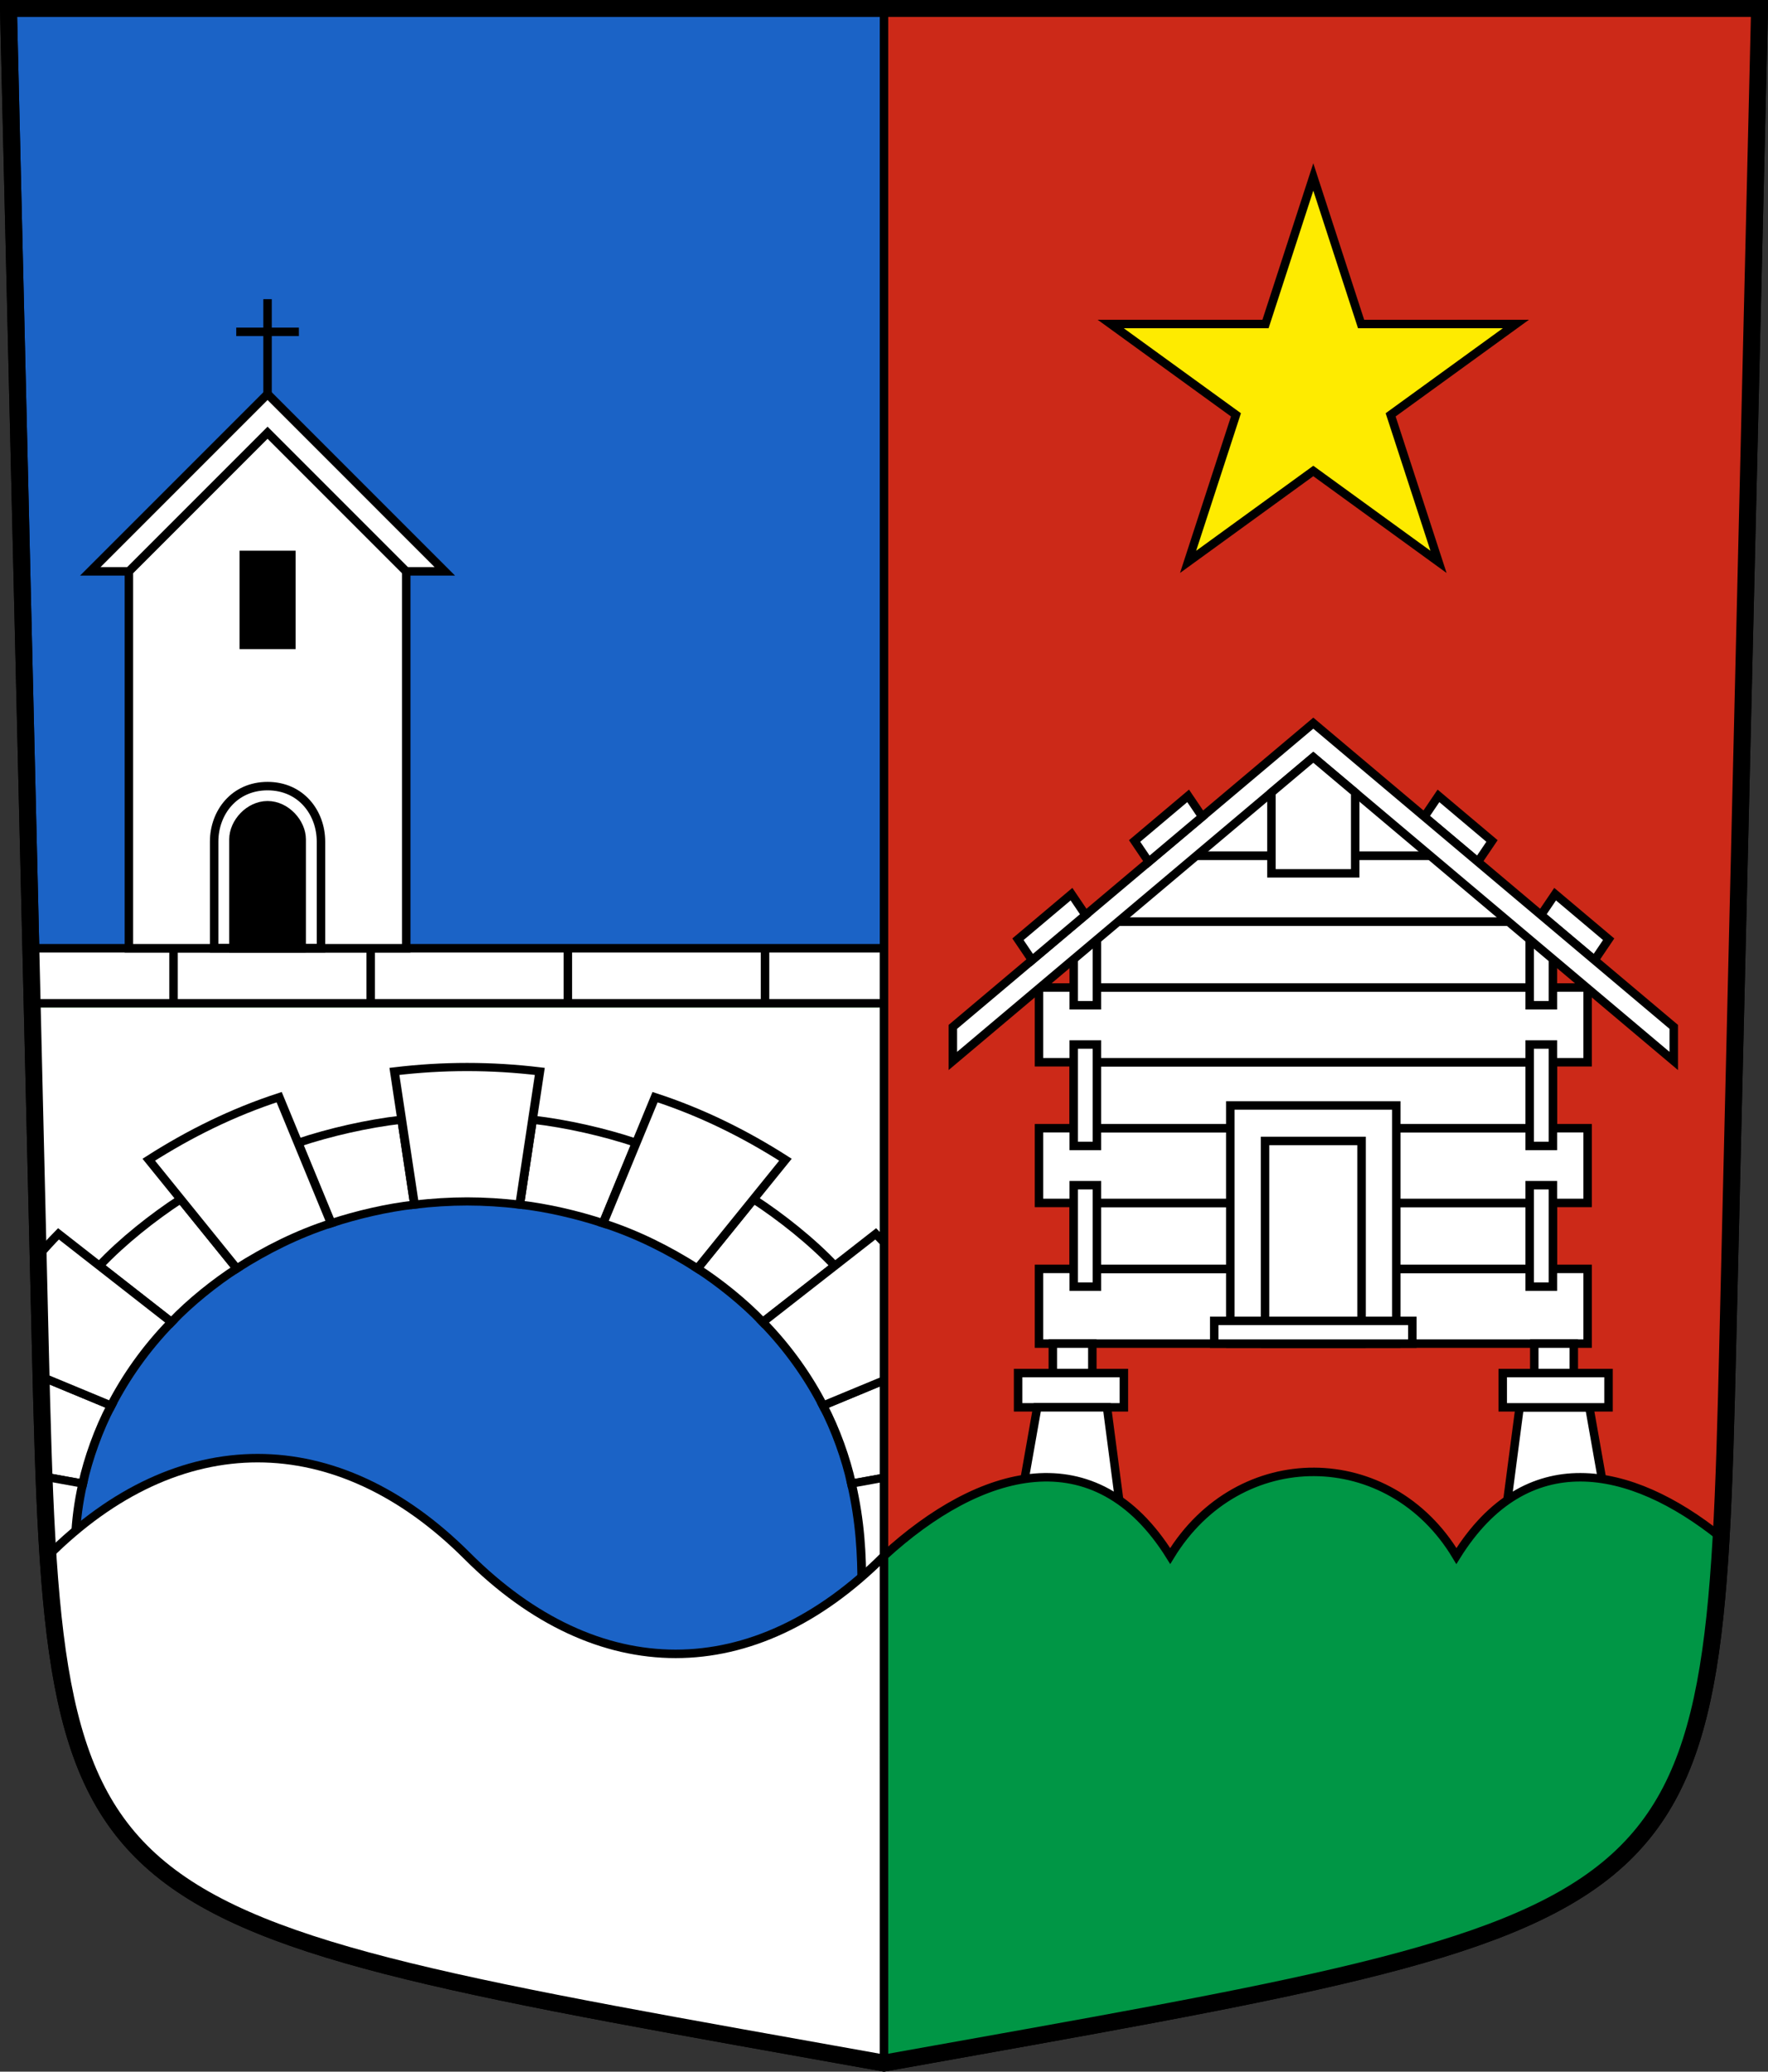
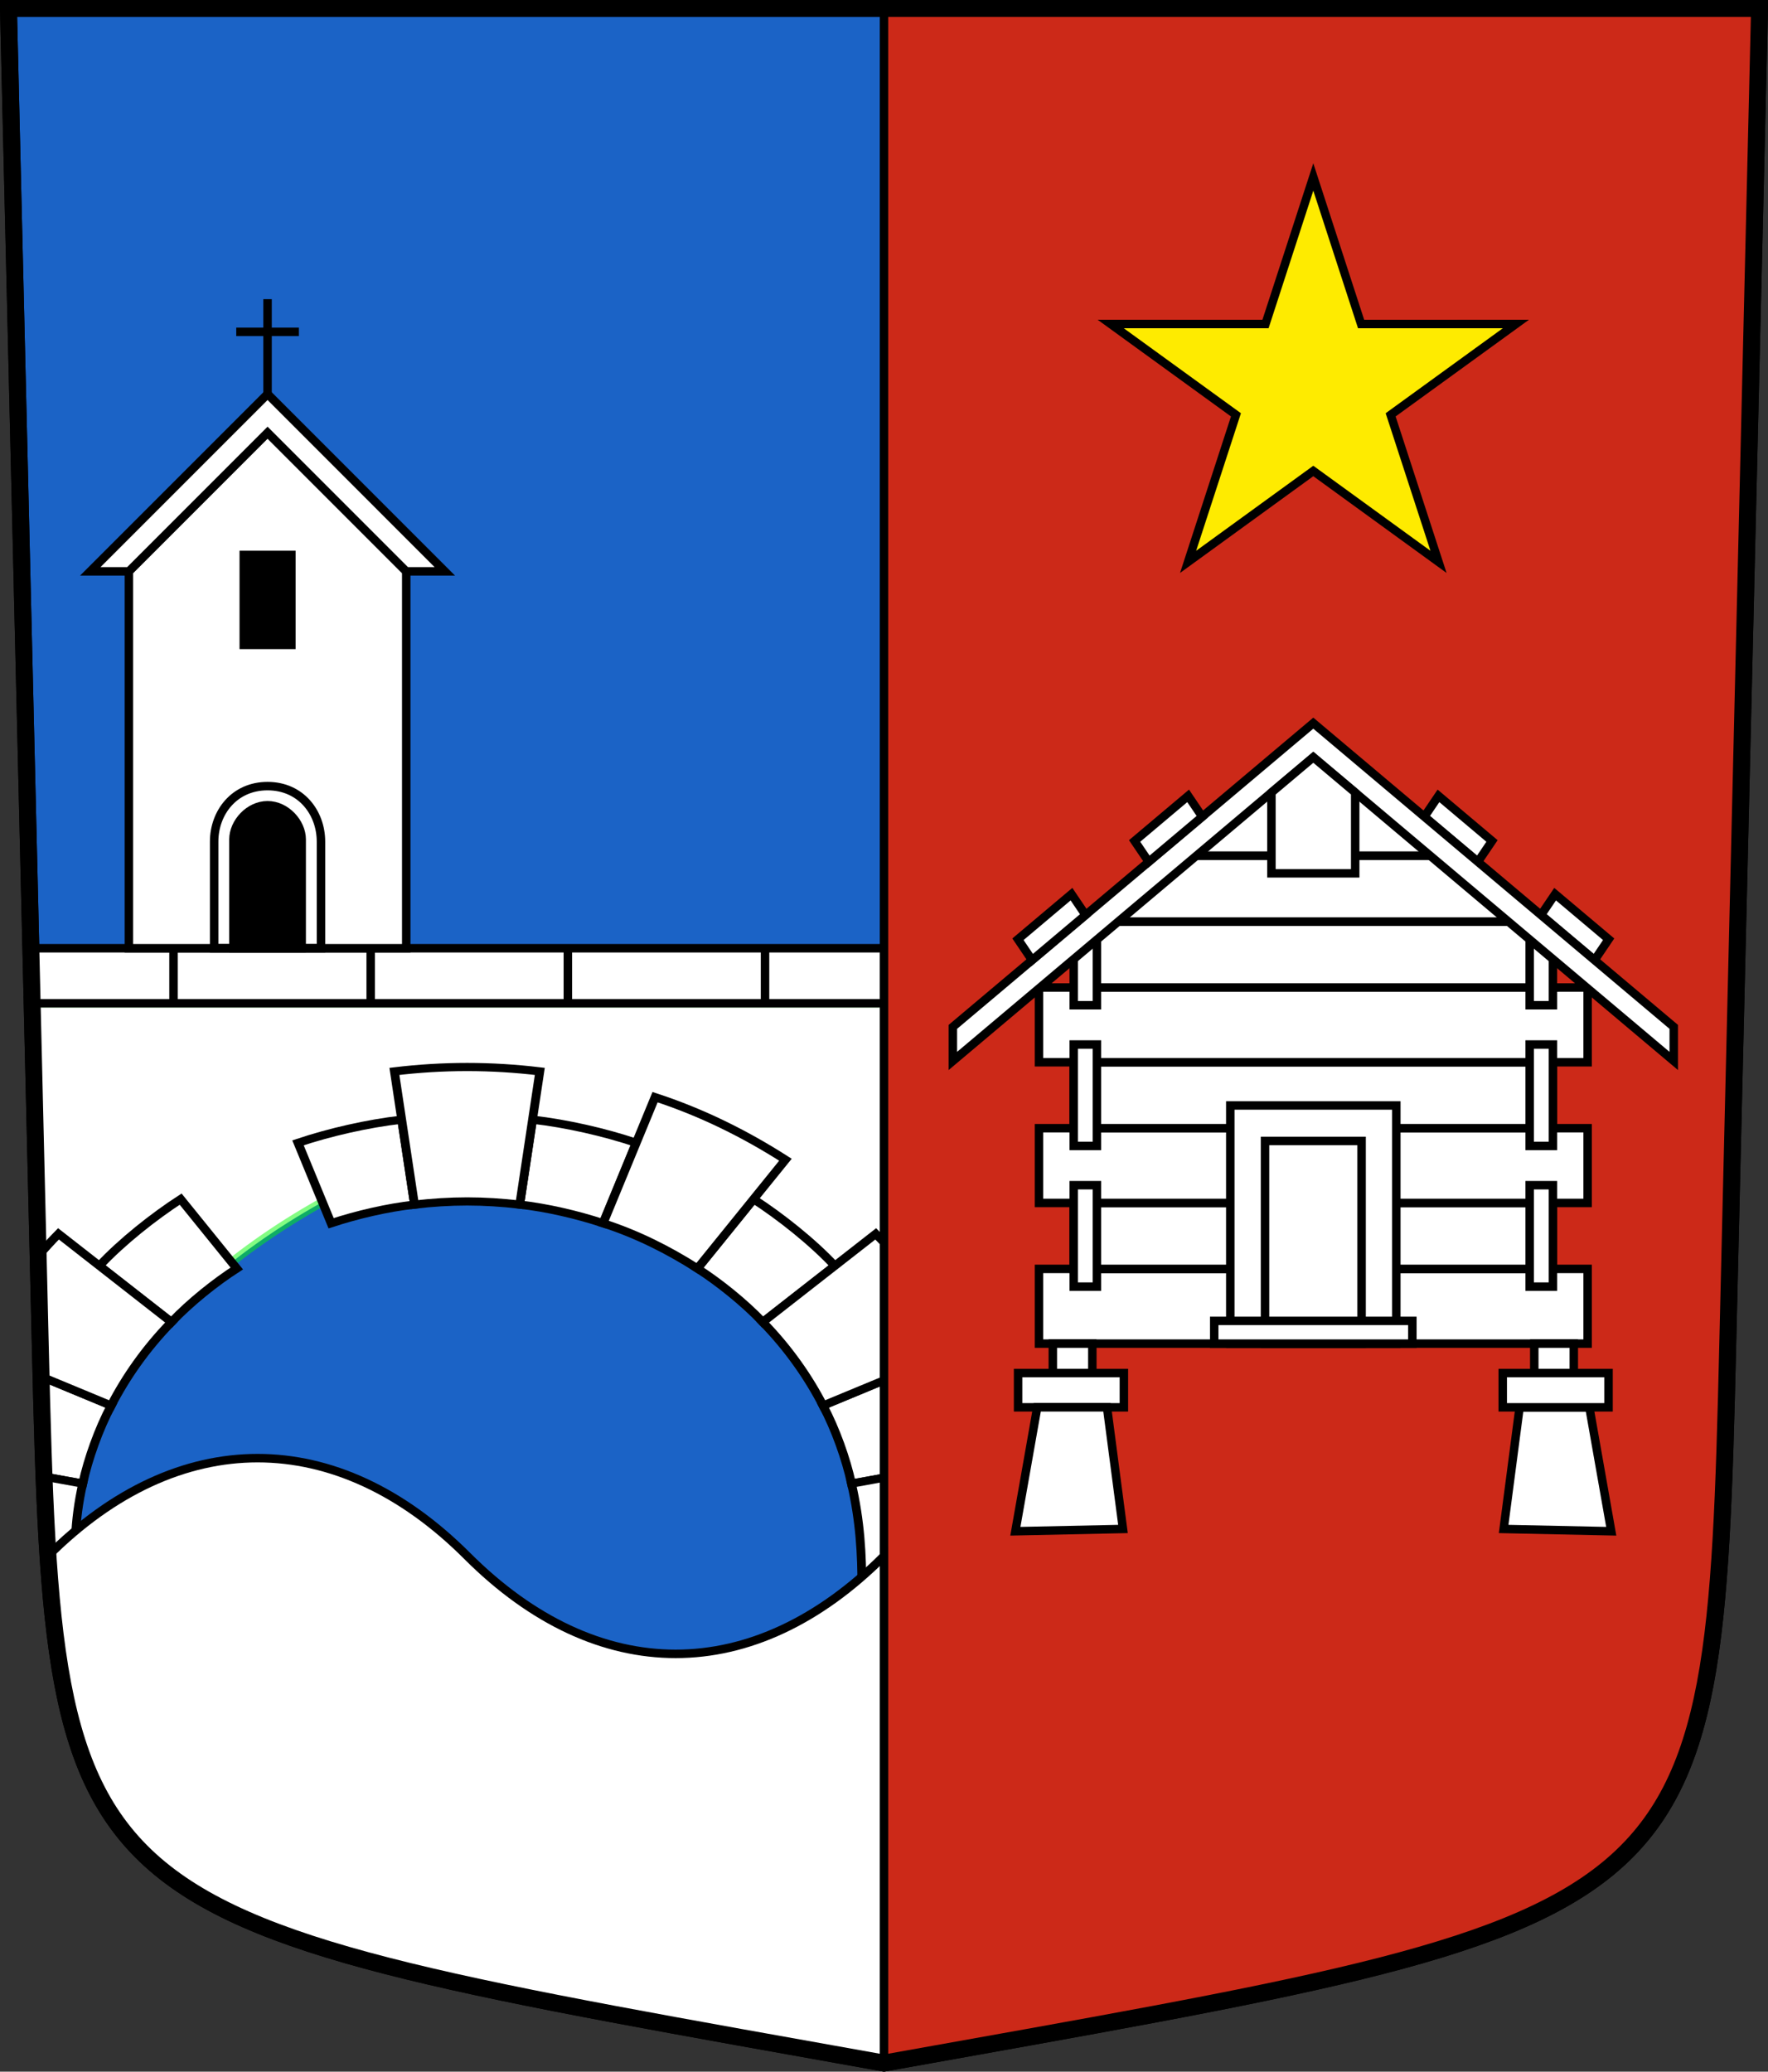
<svg xmlns="http://www.w3.org/2000/svg" xmlns:ns1="http://www.inkscape.org/namespaces/inkscape" xmlns:ns2="http://sodipodi.sourceforge.net/DTD/sodipodi-0.dtd" version="1.0" width="208.86" height="244.66" id="svg2780" ns1:version="0.92.5 (2060ec1f9f, 2020-04-08)" ns2:docname="StegHohtenn-blazon.svg">
  <rect width="100%" height="100%" fill="#333333" stroke="none" />
  <ns2:namedview pagecolor="#ffffff" bordercolor="#666666" borderopacity="1" objecttolerance="10" gridtolerance="10" guidetolerance="10" ns1:pageopacity="0" ns1:pageshadow="2" ns1:window-width="3287" ns1:window-height="1417" id="namedview25" showgrid="false" ns1:zoom="4" ns1:cx="91.471346" ns1:cy="103.09336" ns1:window-x="-8" ns1:window-y="-8" ns1:window-maximized="1" ns1:current-layer="svg2780" ns1:measure-start="104.255,149.787" ns1:measure-end="104.255,126.383" showguides="false" ns1:object-paths="true" ns1:snap-intersection-paths="true" ns1:snap-object-midpoints="true" ns1:snap-global="true">
    <ns2:guide position="104.43,205.106" orientation="25.957,0" id="guide7901" ns1:locked="false" />
    <ns2:guide position="49.362,126.17" orientation="0,45.957" id="guide7903" ns1:locked="false" />
    <ns2:guide position="50.381,132.671" orientation="0,-67.175" id="guide1195" ns1:locked="false" />
    <ns2:guide position="55.201,56.897" orientation="-8.353,0" id="guide1602" ns1:locked="false" />
    <ns2:guide position="155.145,248.579" orientation="-31.051,0" id="guide1725" ns1:locked="false" />
  </ns2:namedview>
  <defs id="defs2782" />
  <g id="g1442" transform="translate(380.39,-28.9)">
    <g transform="translate(-327.75,-34.35)" id="g1428">
      <ellipse style="opacity:1;fill:none;fill-opacity:1;stroke:#00ff00;stroke-width:1.002;stroke-miterlimit:11;stroke-dasharray:none;stroke-dashoffset:4.58;stroke-opacity:0.493" id="path1222" cx="55.508" cy="179.429" rx="43.134" ry="41.543" />
      <ellipse style="opacity:1;fill:none;fill-opacity:1;stroke:#00ff00;stroke-width:1.002;stroke-miterlimit:11;stroke-dasharray:none;stroke-dashoffset:4.58;stroke-opacity:0.493" id="path1222-1" cx="55.508" cy="179.429" rx="53.642" ry="51.668" />
      <ellipse style="opacity:1;fill:none;fill-opacity:1;stroke:#00ff00;stroke-width:1.002;stroke-miterlimit:11;stroke-dasharray:none;stroke-dashoffset:4.58;stroke-opacity:0.493" id="path1222-6" cx="55.508" cy="179.429" rx="59.609" ry="57.418" />
    </g>
    <g transform="translate(-327.75,-34.35)" id="g1423">
      <path style="opacity:1;fill:none;fill-opacity:1;stroke:#00ff00;stroke-width:1.002;stroke-miterlimit:11;stroke-dasharray:none;stroke-dashoffset:4.58;stroke-opacity:0.493" d="M 55.508,179.429 43.994,97.503" id="path1265" ns1:connector-curvature="0" />
      <path style="opacity:1;fill:none;fill-opacity:1;stroke:#00ff00;stroke-width:1.002;stroke-miterlimit:11;stroke-dasharray:none;stroke-dashoffset:4.58;stroke-opacity:0.493" d="M 55.508,179.429 25.86,102.193" id="path1265-9" ns1:connector-curvature="0" />
      <path style="opacity:1;fill:none;fill-opacity:1;stroke:#00ff00;stroke-width:1.002;stroke-miterlimit:11;stroke-dasharray:none;stroke-dashoffset:4.58;stroke-opacity:0.493" d="M 55.508,179.429 5.719,113.357" id="path1265-9-9" ns1:connector-curvature="0" />
      <path style="opacity:1;fill:none;fill-opacity:1;stroke:#00ff00;stroke-width:1.002;stroke-miterlimit:11;stroke-dasharray:none;stroke-dashoffset:4.58;stroke-opacity:0.493" d="M 55.508,179.429 -7.868,126.251" id="path1265-9-9-7" ns1:connector-curvature="0" />
      <path style="opacity:1;fill:none;fill-opacity:1;stroke:#00ff00;stroke-width:1.002;stroke-miterlimit:11;stroke-dasharray:none;stroke-dashoffset:4.58;stroke-opacity:0.493" d="M 55.508,179.429 -20.071,145.779" id="path1265-9-9-7-4" ns1:connector-curvature="0" />
      <path style="opacity:1;fill:none;fill-opacity:1;stroke:#00ff00;stroke-width:1.002;stroke-miterlimit:11;stroke-dasharray:none;stroke-dashoffset:4.58;stroke-opacity:0.493" d="M 55.508,179.429 -25.704,163.643" id="path1265-9-9-7-4-8" ns1:connector-curvature="0" />
      <path style="opacity:1;fill:none;fill-opacity:1;stroke:#00ff00;stroke-width:1.002;stroke-miterlimit:11;stroke-dasharray:none;stroke-dashoffset:4.58;stroke-opacity:0.493" d="m 55.508,179.429 -82.417,7.211" id="path1265-9-9-7-4-8-5" ns1:connector-curvature="0" />
    </g>
  </g>
  <g id="g1798-1" transform="matrix(1.074,0,0,1,45.568,-105.732)" style="stroke-width:0.965">
    <path ns2:nodetypes="ccccc" ns1:connector-curvature="0" id="path1359-9" d="m 36.598,134.968 3.645,9.496 c 2.877,-1.012 6.131,-1.83 9.172,-2.202 l -1.41,-10.033 c -3.781,0.47 -7.902,1.481 -11.407,2.739 z" style="opacity:1;fill:#ffffff;fill-opacity:1;stroke:#000000;stroke-width:0.966;stroke-miterlimit:11;stroke-dasharray:none;stroke-dashoffset:4.58;stroke-opacity:1" />
    <path ns2:nodetypes="ccccc" ns1:connector-curvature="0" id="path1359-3-4" d="m 14.754,149.491 7.924,6.649 c 2.08,-2.35 4.848,-4.715 7.187,-6.332 l -6.174,-8.193 c -2.969,2.07 -6.448,5.022 -8.937,7.876 z" style="opacity:1;fill:#ffffff;fill-opacity:1;stroke:#000000;stroke-width:0.966;stroke-miterlimit:11;stroke-dasharray:none;stroke-dashoffset:4.58;stroke-opacity:1" />
    <path ns2:nodetypes="ccccc" ns1:connector-curvature="0" id="path1359-5-3" d="m 2.619,173.209 10.301,2.002 c 0.603,-2.96 1.755,-6.417 3.129,-9.213 l -9.539,-4.247 c -1.7,3.466 -3.161,7.825 -3.89,11.458 z" style="opacity:1;fill:#ffffff;fill-opacity:1;stroke:#000000;stroke-width:0.966;stroke-miterlimit:11;stroke-dasharray:none;stroke-dashoffset:4.58;stroke-opacity:1" />
-     <path ns2:nodetypes="ccccc" ns1:connector-curvature="0" id="path1382-9" d="m 20.185,136.962 9.68,12.846 c 3.227,-2.205 6.65,-4.054 10.378,-5.344 l -5.715,-14.889 c -5.088,1.779 -9.846,4.301 -14.343,7.387 z" style="opacity:1;fill:#ffffff;fill-opacity:1;stroke:#000000;stroke-width:0.966;stroke-miterlimit:11;stroke-dasharray:none;stroke-dashoffset:4.58;stroke-opacity:1" />
-     <path ns2:nodetypes="ccccc" ns1:connector-curvature="0" id="path1382-4-16" d="M 1.092,159.339 16.048,165.998 c 1.618,-3.359 3.781,-6.71 6.631,-9.857 L 10.254,145.715 c -3.779,4.133 -6.797,8.786 -9.162,13.624 z" style="opacity:1;fill:#ffffff;fill-opacity:1;stroke:#000000;stroke-width:0.966;stroke-miterlimit:11;stroke-dasharray:none;stroke-dashoffset:4.58;stroke-opacity:1" />
    <path ns2:nodetypes="ccccc" ns1:connector-curvature="0" id="path1382-4-3-2" d="m -4.164,188.623 16.408,-1.436 c -0.265,-3.589 -0.284,-7.442 0.676,-11.977 l -16.15,-3.139 c -1.227,5.771 -1.396,11.259 -0.934,16.552 z" style="opacity:1;fill:#ffffff;fill-opacity:1;stroke:#000000;stroke-width:0.966;stroke-miterlimit:11;stroke-dasharray:none;stroke-dashoffset:4.58;stroke-opacity:1" />
    <path ns2:nodetypes="ccccc" ns1:connector-curvature="0" id="path1359-8-1" d="m 73.803,134.968 -3.645,9.496 c -2.877,-1.012 -6.131,-1.83 -9.172,-2.202 l 1.41,-10.033 c 3.781,0.47 7.902,1.481 11.407,2.739 z" style="opacity:1;fill:#ffffff;fill-opacity:1;stroke:#000000;stroke-width:0.966;stroke-miterlimit:11;stroke-dasharray:none;stroke-dashoffset:4.58;stroke-opacity:1" />
    <path ns2:nodetypes="ccccc" ns1:connector-curvature="0" id="path1359-3-8-4" d="m 95.647,149.491 -7.924,6.649 c -2.08,-2.35 -4.848,-4.715 -7.187,-6.332 l 6.174,-8.193 c 2.969,2.07 6.448,5.022 8.937,7.876 z" style="opacity:1;fill:#ffffff;fill-opacity:1;stroke:#000000;stroke-width:0.966;stroke-miterlimit:11;stroke-dasharray:none;stroke-dashoffset:4.58;stroke-opacity:1" />
    <path ns2:nodetypes="ccccc" ns1:connector-curvature="0" id="path1359-5-2-1" d="m 107.782,173.209 -10.301,2.002 c -0.603,-2.96 -1.755,-6.417 -3.129,-9.213 l 9.539,-4.247 c 1.7,3.466 3.161,7.825 3.89,11.458 z" style="opacity:1;fill:#ffffff;fill-opacity:1;stroke:#000000;stroke-width:0.966;stroke-miterlimit:11;stroke-dasharray:none;stroke-dashoffset:4.58;stroke-opacity:1" />
    <path ns2:nodetypes="ccccc" ns1:connector-curvature="0" id="path1382-1-3" d="m 90.216,136.962 -9.68,12.846 c -3.227,-2.205 -6.65,-4.054 -10.378,-5.344 l 5.715,-14.889 c 5.088,1.779 9.846,4.301 14.343,7.387 z" style="opacity:1;fill:#ffffff;fill-opacity:1;stroke:#000000;stroke-width:0.966;stroke-miterlimit:11;stroke-dasharray:none;stroke-dashoffset:4.58;stroke-opacity:1" />
    <path ns2:nodetypes="ccccc" ns1:connector-curvature="0" id="path1382-4-1-3" d="m 109.309,159.339 -14.956,6.659 c -1.618,-3.359 -3.781,-6.71 -6.631,-9.857 l 12.425,-10.426 c 3.779,4.133 6.797,8.786 9.162,13.624 z" style="opacity:1;fill:#ffffff;fill-opacity:1;stroke:#000000;stroke-width:0.966;stroke-miterlimit:11;stroke-dasharray:none;stroke-dashoffset:4.58;stroke-opacity:1" />
-     <path ns2:nodetypes="ccccc" ns1:connector-curvature="0" id="path1382-4-3-8-1" d="m 114.566,188.623 -16.408,-1.436 c 0.265,-3.589 0.284,-7.442 -0.676,-11.977 l 16.15,-3.139 c 1.227,5.771 1.396,11.259 0.934,16.552 z" style="opacity:1;fill:#ffffff;fill-opacity:1;stroke:#000000;stroke-width:0.966;stroke-miterlimit:11;stroke-dasharray:none;stroke-dashoffset:4.58;stroke-opacity:1" />
    <path ns2:nodetypes="ccsccsc" ns1:connector-curvature="0" d="m 63.197,126.531 -2.211,15.731 c -1.93,-0.239 -3.88,-0.375 -5.786,-0.375 -1.905,0 -3.856,0.136 -5.786,0.375 l -2.211,-15.731 c 2.639,-0.341 5.302,-0.519 7.997,-0.519 2.694,0 5.358,0.178 7.997,0.519 z" style="opacity:1;fill:#ffffff;fill-opacity:1;stroke:#000000;stroke-width:0.966;stroke-miterlimit:11;stroke-dasharray:none;stroke-dashoffset:4.58;stroke-opacity:1" id="path1414-8-8" />
  </g>
  <path id="path4212-7" style="fill:#1b63c6;fill-opacity:1;fill-rule:evenodd;stroke:#000000;stroke-width:2;stroke-linecap:butt;stroke-miterlimit:4;stroke-dashoffset:0;stroke-opacity:1" d="M 204.099,159.003 207.86,1 C 138.907,1 69.954,1 1,1 l 3.761,158.003 c 1.641,68.954 2.882,67.306 99.669,84.644 96.787,-17.339 98.028,-15.69 99.669,-84.644 z" ns1:connector-curvature="0" ns2:nodetypes="sccscs" />
  <g id="g1938">
    <path ns2:nodetypes="cccccc" ns1:connector-curvature="0" id="path1768" d="m 3.797,118.49 1.867,65.273 C 11.398,157.261 30.699,143.308 55.201,134.165 c 23.717,8.147 42.862,20.373 49.23,43.995 l 1e-5,-59.67 z" style="opacity:1;fill:#ffffff;fill-opacity:1;stroke:#00fb00;stroke-width:1.002;stroke-miterlimit:11;stroke-dasharray:none;stroke-dashoffset:4.58;stroke-opacity:0.488" />
    <g style="stroke-width:0.965" transform="matrix(1.074,0,0,1,-4.104,0)" id="g1798">
      <path style="opacity:1;fill:#ffffff;fill-opacity:1;stroke:#000000;stroke-width:0.966;stroke-miterlimit:11;stroke-dasharray:none;stroke-dashoffset:4.58;stroke-opacity:1" d="m 36.598,134.968 3.645,9.496 c 2.877,-1.012 6.131,-1.83 9.172,-2.202 l -1.41,-10.033 c -3.781,0.47 -7.902,1.481 -11.407,2.739 z" id="path1359" ns1:connector-curvature="0" ns2:nodetypes="ccccc" />
      <path style="opacity:1;fill:#ffffff;fill-opacity:1;stroke:#000000;stroke-width:0.966;stroke-miterlimit:11;stroke-dasharray:none;stroke-dashoffset:4.58;stroke-opacity:1" d="m 14.754,149.491 7.924,6.649 c 2.08,-2.35 4.848,-4.715 7.187,-6.332 l -6.174,-8.193 c -2.969,2.07 -6.448,5.022 -8.937,7.876 z" id="path1359-3" ns1:connector-curvature="0" ns2:nodetypes="ccccc" />
      <path style="opacity:1;fill:#ffffff;fill-opacity:1;stroke:#000000;stroke-width:0.966;stroke-miterlimit:11;stroke-dasharray:none;stroke-dashoffset:4.58;stroke-opacity:1" d="m 8.743,174.399 4.177,0.812 c 0.603,-2.96 1.755,-6.417 3.129,-9.213 l -7.659,-3.41 z" id="path1359-5" ns1:connector-curvature="0" ns2:nodetypes="ccccc" />
-       <path style="opacity:1;fill:#ffffff;fill-opacity:1;stroke:#000000;stroke-width:0.966;stroke-miterlimit:11;stroke-dasharray:none;stroke-dashoffset:4.58;stroke-opacity:1" d="m 20.185,136.962 9.68,12.846 c 3.227,-2.205 6.65,-4.054 10.378,-5.344 l -5.715,-14.889 c -5.088,1.779 -9.846,4.301 -14.343,7.387 z" id="path1382" ns1:connector-curvature="0" ns2:nodetypes="ccccc" />
      <path style="opacity:1;fill:#ffffff;fill-opacity:1;stroke:#000000;stroke-width:0.966;stroke-miterlimit:11;stroke-dasharray:none;stroke-dashoffset:4.58;stroke-opacity:1" d="M 8.438,162.609 16.048,165.998 c 1.618,-3.359 3.781,-6.71 6.631,-9.857 L 10.254,145.715 c -0.801,0.876 -1.568,1.776 -2.302,2.696 z" id="path1382-4" ns1:connector-curvature="0" ns2:nodetypes="cccccc" />
      <path style="opacity:1;fill:#ffffff;fill-opacity:1;stroke:#000000;stroke-width:0.966;stroke-miterlimit:11;stroke-dasharray:none;stroke-dashoffset:4.58;stroke-opacity:1" d="m 9.308,187.444 2.936,-0.257 c -0.265,-3.589 -0.284,-7.442 0.676,-11.977 l -4.31,-0.838 z" id="path1382-4-3" ns1:connector-curvature="0" ns2:nodetypes="ccccc" />
      <path style="opacity:1;fill:#ffffff;fill-opacity:1;stroke:#000000;stroke-width:0.966;stroke-miterlimit:11;stroke-dasharray:none;stroke-dashoffset:4.58;stroke-opacity:1" d="m 73.803,134.968 -3.645,9.496 c -2.877,-1.012 -6.131,-1.83 -9.172,-2.202 l 1.41,-10.033 c 3.781,0.47 7.902,1.481 11.407,2.739 z" id="path1359-8" ns1:connector-curvature="0" ns2:nodetypes="ccccc" />
      <path style="opacity:1;fill:#ffffff;fill-opacity:1;stroke:#000000;stroke-width:0.966;stroke-miterlimit:11;stroke-dasharray:none;stroke-dashoffset:4.58;stroke-opacity:1" d="m 95.647,149.491 -7.924,6.649 c -2.08,-2.35 -4.848,-4.715 -7.187,-6.332 l 6.174,-8.193 c 2.969,2.07 6.448,5.022 8.937,7.876 z" id="path1359-3-8" ns1:connector-curvature="0" ns2:nodetypes="ccccc" />
      <path style="opacity:1;fill:#ffffff;fill-opacity:1;stroke:#000000;stroke-width:0.966;stroke-miterlimit:11;stroke-dasharray:none;stroke-dashoffset:4.58;stroke-opacity:1" d="m 107.782,173.209 -10.301,2.002 c -0.603,-2.96 -1.755,-6.417 -3.129,-9.213 l 9.539,-4.247 c 1.7,3.466 3.161,7.825 3.89,11.458 z" id="path1359-5-2" ns1:connector-curvature="0" ns2:nodetypes="ccccc" />
      <path style="opacity:1;fill:#ffffff;fill-opacity:1;stroke:#000000;stroke-width:0.966;stroke-miterlimit:11;stroke-dasharray:none;stroke-dashoffset:4.58;stroke-opacity:1" d="m 90.216,136.962 -9.68,12.846 c -3.227,-2.205 -6.65,-4.054 -10.378,-5.344 l 5.715,-14.889 c 5.088,1.779 9.846,4.301 14.343,7.387 z" id="path1382-1" ns1:connector-curvature="0" ns2:nodetypes="ccccc" />
      <path style="opacity:1;fill:#ffffff;fill-opacity:1;stroke:#000000;stroke-width:0.966;stroke-miterlimit:11;stroke-dasharray:none;stroke-dashoffset:4.58;stroke-opacity:1" d="m 109.309,159.339 -14.956,6.659 c -1.618,-3.359 -3.781,-6.71 -6.631,-9.857 l 12.425,-10.426 c 3.779,4.133 6.797,8.786 9.162,13.624 z" id="path1382-4-1" ns1:connector-curvature="0" ns2:nodetypes="ccccc" />
      <path style="opacity:1;fill:#ffffff;fill-opacity:1;stroke:#000000;stroke-width:0.966;stroke-miterlimit:11;stroke-dasharray:none;stroke-dashoffset:4.58;stroke-opacity:1" d="m 114.566,188.623 -15.943,-0.998 c 0,-4.153 -0.182,-7.879 -1.141,-12.414 l 16.15,-3.139 c 1.227,5.771 1.396,11.259 0.934,16.552 z" id="path1382-4-3-8" ns1:connector-curvature="0" ns2:nodetypes="ccccc" />
      <path id="path1414-8" style="opacity:1;fill:#ffffff;fill-opacity:1;stroke:#000000;stroke-width:0.966;stroke-miterlimit:11;stroke-dasharray:none;stroke-dashoffset:4.58;stroke-opacity:1" d="m 63.197,126.531 -2.211,15.731 c -1.93,-0.239 -3.88,-0.375 -5.786,-0.375 -1.905,0 -3.856,0.136 -5.786,0.375 l -2.211,-15.731 c 2.639,-0.341 5.302,-0.519 7.997,-0.519 2.694,0 5.358,0.178 7.997,0.519 z" ns1:connector-curvature="0" ns2:nodetypes="ccsccsc" />
    </g>
    <g id="g1915">
      <path style="opacity:1;fill:#ffffff;fill-opacity:1;stroke:#000000;stroke-width:1;stroke-miterlimit:11;stroke-dasharray:none;stroke-dashoffset:4.58;stroke-opacity:1" d="m 3.642,111.989 h 100.788 v 6.501 H 3.797 Z" id="path1220" ns1:connector-curvature="0" />
      <path style="opacity:1;fill:none;fill-opacity:1;stroke:#000000;stroke-width:1.002;stroke-miterlimit:11;stroke-dasharray:none;stroke-dashoffset:4.58;stroke-opacity:1" d="m 20.5,111.989 v 6.501" id="path1728" ns1:connector-curvature="0" />
      <path style="opacity:1;fill:none;fill-opacity:1;stroke:#000000;stroke-width:1.002;stroke-miterlimit:11;stroke-dasharray:none;stroke-dashoffset:4.58;stroke-opacity:1" d="m 43.792,111.989 v 6.501" id="path1728-9" ns1:connector-curvature="0" />
      <path style="opacity:1;fill:none;fill-opacity:1;stroke:#000000;stroke-width:1.002;stroke-miterlimit:11;stroke-dasharray:none;stroke-dashoffset:4.58;stroke-opacity:1" d="m 67.083,111.989 v 6.501" id="path1728-1" ns1:connector-curvature="0" />
      <path style="opacity:1;fill:none;fill-opacity:1;stroke:#000000;stroke-width:1.002;stroke-miterlimit:11;stroke-dasharray:none;stroke-dashoffset:4.58;stroke-opacity:1" d="m 90.375,111.989 v 6.501" id="path1728-9-2" ns1:connector-curvature="0" />
    </g>
  </g>
  <path style="opacity:1;fill:#cc2918;fill-opacity:1;stroke:#000000;stroke-width:1;stroke-miterlimit:6;stroke-dasharray:none;stroke-dashoffset:4.58;stroke-opacity:1" d="M 205.064,118.49 207.86,1 H 104.43 l -1e-5,242.647 c 33.566,-6.507 72.81,-10.468 87.974,-25.225 14.857,-14.598 10.149,-52.236 12.659,-99.933 z" id="path49677" ns1:connector-curvature="0" ns2:nodetypes="cccccc" />
  <path style="opacity:1;fill:#feeb00;fill-opacity:1;stroke:#000000;stroke-width:1;stroke-miterlimit:8;stroke-dasharray:none;stroke-dashoffset:4.58;stroke-opacity:1" d="m 179.079,38.263 -18.287,0.004 -5.647,-17.367 -5.647,17.367 -18.287,-0.004 14.797,10.729 -5.655,17.365 14.792,-10.736 14.792,10.736 -5.655,-17.365 z" id="path12002" ns1:connector-curvature="0" />
  <g id="g1908" transform="translate(-0.392)" style="stroke-width:1;stroke-miterlimit:11;stroke-dasharray:none">
    <path ns2:nodetypes="cccccc" ns1:connector-curvature="0" d="m 15.619,67.477 v 44.512 c 10.921,0 21.842,0 32.763,0 V 67.477 L 32,51.096 Z" style="opacity:1;fill:#ffffff;fill-opacity:1;stroke:#000000;stroke-width:1;stroke-miterlimit:11;stroke-dasharray:none;stroke-dashoffset:4.58;stroke-opacity:1" id="path1191-3" />
    <path ns2:nodetypes="cc" ns1:connector-curvature="0" id="path1197" d="M 32,46.535 V 35.33" style="opacity:1;fill:none;fill-opacity:1;stroke:#000000;stroke-width:1;stroke-miterlimit:11;stroke-dasharray:none;stroke-dashoffset:4.58;stroke-opacity:1" />
    <rect y="65.535" x="29.188" height="10.625" width="5.625" id="rect1201" style="opacity:1;fill:#000000;fill-opacity:1;stroke:#000000;stroke-width:1;stroke-miterlimit:11;stroke-dasharray:none;stroke-dashoffset:4.58;stroke-opacity:1" />
    <path ns2:nodetypes="ccccccc" ns1:connector-curvature="0" d="m 11.058,67.477 h 4.561 L 32,51.096 48.381,67.477 h 4.561 L 32,46.535 Z" style="opacity:1;fill:#ffffff;fill-opacity:1;stroke:#000000;stroke-width:1;stroke-miterlimit:11;stroke-dasharray:none;stroke-dashoffset:4.58;stroke-opacity:1" id="path1172-7" />
    <path ns2:nodetypes="sccscs" ns1:connector-curvature="0" d="m 27.969,99.129 v 12.86 c 2.688,0 5.375,0 8.062,0 V 99.129 c 0,-1.982 -1.852,-4.031 -4.031,-4.031 -2.179,2e-6 -4.031,2.049 -4.031,4.031 z" style="opacity:1;fill:#000000;fill-opacity:1;stroke:#000000;stroke-width:1;stroke-miterlimit:11;stroke-dasharray:none;stroke-dashoffset:4.58;stroke-opacity:1" id="path1203-22" />
    <path ns2:nodetypes="ccscscc" ns1:connector-curvature="0" d="M 32,111.989 H 25.69 V 99.39 c 0,-3.411 2.363,-6.551 6.31,-6.551 3.947,2e-6 6.31,3.14 6.31,6.551 V 111.989 H 32" style="opacity:1;fill:none;fill-opacity:1;stroke:#000000;stroke-width:1;stroke-miterlimit:11;stroke-dasharray:none;stroke-dashoffset:4.58;stroke-opacity:1" id="path1203-2-1" />
    <path ns2:nodetypes="ccc" ns1:connector-curvature="0" d="M 28.302,39.191 H 32 35.698" style="opacity:1;fill:none;fill-opacity:1;stroke:#000000;stroke-width:1;stroke-miterlimit:11;stroke-dasharray:none;stroke-dashoffset:4.58;stroke-opacity:1" id="path1199-2" />
  </g>
  <path id="path1568-2-5" style="opacity:1;fill:#ffffff;fill-opacity:1;stroke:#000000;stroke-width:1.002;stroke-miterlimit:11;stroke-dasharray:none;stroke-dashoffset:4.58;stroke-opacity:1" d="m 5.664,183.763 c 15.413,-15.413 34.131,-15.406 49.537,0 15.413,15.413 33.824,15.406 49.23,0 l 1e-5,59.884 C 69.444,237.76 34.186,231.929 20.222,221.701 7.438,212.082 7.149,197.695 5.664,183.763 Z" ns1:connector-curvature="0" ns2:nodetypes="cscccc" />
  <g id="g1997">
    <rect y="149.853" x="122.741" height="8.828" width="64.809" id="rect946" style="opacity:1;fill:#ffffff;fill-opacity:1;stroke:#000000;stroke-width:1;stroke-miterlimit:11;stroke-dasharray:none;stroke-dashoffset:4.58;stroke-opacity:1" />
    <rect y="142.066" x="126.843" height="7.787" width="56.605" id="rect946-4" style="opacity:1;fill:#ffffff;fill-opacity:1;stroke:#000000;stroke-width:1;stroke-miterlimit:11;stroke-dasharray:none;stroke-dashoffset:4.58;stroke-opacity:1" />
    <rect y="133.238" x="122.741" height="8.828" width="64.809" id="rect946-0" style="opacity:1;fill:#ffffff;fill-opacity:1;stroke:#000000;stroke-width:1;stroke-miterlimit:11;stroke-dasharray:none;stroke-dashoffset:4.58;stroke-opacity:1" />
    <rect y="125.45" x="126.843" height="7.787" width="56.605" id="rect946-4-2" style="opacity:1;fill:#ffffff;fill-opacity:1;stroke:#000000;stroke-width:1;stroke-miterlimit:11;stroke-dasharray:none;stroke-dashoffset:4.58;stroke-opacity:1" />
    <rect y="116.623" x="122.741" height="8.828" width="64.809" id="rect946-1" style="opacity:1;fill:#ffffff;fill-opacity:1;stroke:#000000;stroke-width:1;stroke-miterlimit:11;stroke-dasharray:none;stroke-dashoffset:4.58;stroke-opacity:1" />
    <path ns2:nodetypes="ccccc" ns1:connector-curvature="0" id="rect946-4-22" d="m 129.585,108.835 h 51.121 l 2.742,7.787 h -55.133 z" style="opacity:1;fill:#ffffff;fill-opacity:1;stroke:#000000;stroke-width:1;stroke-miterlimit:11;stroke-dasharray:none;stroke-dashoffset:4.58;stroke-opacity:1" />
    <path ns2:nodetypes="ccccc" ns1:connector-curvature="0" id="rect997-8" d="m 180.706,123.355 h 2.742 v 11.978 h -2.742 z" style="opacity:1;fill:#ffffff;fill-opacity:1;stroke:#000000;stroke-width:1;stroke-miterlimit:11;stroke-dasharray:none;stroke-dashoffset:4.58;stroke-opacity:1" />
    <path ns2:nodetypes="ccccc" ns1:connector-curvature="0" id="rect997-2" d="m 180.706,108.835 h 2.742 v 9.883 h -2.742 z" style="opacity:1;fill:#ffffff;fill-opacity:1;stroke:#000000;stroke-width:1;stroke-miterlimit:11;stroke-dasharray:none;stroke-dashoffset:4.58;stroke-opacity:1" />
    <path ns1:connector-curvature="0" id="path1040" d="m 179.515,166.205 -1.885,14.364 12.712,0.27 -2.586,-14.634 z" style="opacity:1;fill:#ffffff;fill-opacity:1;stroke:#000000;stroke-width:1;stroke-miterlimit:11;stroke-dasharray:none;stroke-dashoffset:4.58;stroke-opacity:1" />
    <path ns2:nodetypes="ccccc" ns1:connector-curvature="0" id="rect1042-1" d="m 145.338,130.553 h 19.614 v 28.127 h -19.614 z" style="opacity:1;fill:#ffffff;fill-opacity:1;stroke:#000000;stroke-width:1;stroke-miterlimit:11;stroke-dasharray:none;stroke-dashoffset:4.58;stroke-opacity:1" />
    <path ns2:nodetypes="ccccc" ns1:connector-curvature="0" id="rect946-4-22-8" d="m 139.642,101.048 h 31.007 l 9.244,7.787 h -49.496 z" style="opacity:1;fill:#ffffff;fill-opacity:1;stroke:#000000;stroke-width:1;stroke-miterlimit:11;stroke-dasharray:none;stroke-dashoffset:4.58;stroke-opacity:1" />
    <path ns2:nodetypes="ccccc" ns1:connector-curvature="0" id="rect946-4-22-1" d="m 148.886,93.261 h 12.518 l 9.244,7.787 h -31.007 z" style="opacity:1;fill:#ffffff;fill-opacity:1;stroke:#000000;stroke-width:1;stroke-miterlimit:11;stroke-dasharray:none;stroke-dashoffset:4.58;stroke-opacity:1" />
    <path ns2:nodetypes="ccccc" ns1:connector-curvature="0" d="m 168.265,96.455 6.324,5.328 1.667,-2.466 -6.324,-5.327 z" style="opacity:1;fill:#ffffff;fill-opacity:1;stroke:#000000;stroke-width:1;stroke-miterlimit:11;stroke-dasharray:none;stroke-dashoffset:4.58;stroke-opacity:1" id="path1081-8-1" />
    <path ns2:nodetypes="ccccc" ns1:connector-curvature="0" d="m 182.045,108.064 6.324,5.327 1.667,-2.466 -6.324,-5.327 z" style="opacity:1;fill:#ffffff;fill-opacity:1;stroke:#000000;stroke-width:1;stroke-miterlimit:11;stroke-dasharray:none;stroke-dashoffset:4.58;stroke-opacity:1" id="path1081-8-1-8" />
    <path ns2:nodetypes="ccccc" ns1:connector-curvature="0" id="rect997-6" d="m 129.585,139.97 h -2.742 v 11.978 h 2.742 z" style="opacity:1;fill:#ffffff;fill-opacity:1;stroke:#000000;stroke-width:1;stroke-miterlimit:11;stroke-dasharray:none;stroke-dashoffset:4.58;stroke-opacity:1" />
    <path ns2:nodetypes="ccccc" ns1:connector-curvature="0" id="rect997-8-5" d="m 129.585,123.355 h -2.742 v 11.978 h 2.742 z" style="opacity:1;fill:#ffffff;fill-opacity:1;stroke:#000000;stroke-width:1;stroke-miterlimit:11;stroke-dasharray:none;stroke-dashoffset:4.58;stroke-opacity:1" />
    <path ns2:nodetypes="ccccc" ns1:connector-curvature="0" id="rect997-2-2" d="m 129.585,108.835 h -2.742 v 9.883 h 2.742 z" style="opacity:1;fill:#ffffff;fill-opacity:1;stroke:#000000;stroke-width:1;stroke-miterlimit:11;stroke-dasharray:none;stroke-dashoffset:4.58;stroke-opacity:1" />
    <path ns1:connector-curvature="0" id="path1023-2" d="m 129.041,158.681 v 3.472 h -4.668 v -3.472 z" style="opacity:1;fill:#ffffff;fill-opacity:1;stroke:#000000;stroke-width:1;stroke-miterlimit:11;stroke-dasharray:none;stroke-dashoffset:4.58;stroke-opacity:1" />
    <path ns2:nodetypes="ccccc" ns1:connector-curvature="0" id="path1023-4-7" d="m 132.768,162.153 v 4.052 h -12.498 v -4.052 z" style="opacity:1;fill:#ffffff;fill-opacity:1;stroke:#000000;stroke-width:1;stroke-miterlimit:11;stroke-dasharray:none;stroke-dashoffset:4.58;stroke-opacity:1" />
    <path ns1:connector-curvature="0" id="path1040-3" d="m 130.775,166.205 1.885,14.364 -12.712,0.27 2.586,-14.634 z" style="opacity:1;fill:#ffffff;fill-opacity:1;stroke:#000000;stroke-width:1;stroke-miterlimit:11;stroke-dasharray:none;stroke-dashoffset:4.58;stroke-opacity:1" />
    <path ns2:nodetypes="ccccccc" ns1:connector-curvature="0" d="m 112.565,125.298 v -4.026 l 42.58,-35.869 42.58,35.869 v 4.026 L 155.145,89.429 Z" style="opacity:1;fill:#ffffff;fill-opacity:1;stroke:#000000;stroke-width:1;stroke-miterlimit:11;stroke-dasharray:none;stroke-dashoffset:4.58;stroke-opacity:1" id="path1081-8-6" />
    <path ns2:nodetypes="ccccc" ns1:connector-curvature="0" d="m 142.026,96.455 -6.324,5.328 -1.667,-2.466 6.324,-5.327 z" style="opacity:1;fill:#ffffff;fill-opacity:1;stroke:#000000;stroke-width:1;stroke-miterlimit:11;stroke-dasharray:none;stroke-dashoffset:4.58;stroke-opacity:1" id="path1081-8-1-1" />
    <path ns2:nodetypes="cccccc" ns1:connector-curvature="0" d="m 160.094,103.142 v -9.545 l -4.948,-4.168 -4.948,4.168 v 9.545 z" style="opacity:1;fill:#ffffff;fill-opacity:1;stroke:#000000;stroke-width:1;stroke-miterlimit:11;stroke-dasharray:none;stroke-dashoffset:4.58;stroke-opacity:1" id="path1151-5" />
    <path ns2:nodetypes="ccccc" ns1:connector-curvature="0" d="m 128.245,108.064 -6.324,5.327 -1.667,-2.466 6.324,-5.327 z" style="opacity:1;fill:#ffffff;fill-opacity:1;stroke:#000000;stroke-width:1;stroke-miterlimit:11;stroke-dasharray:none;stroke-dashoffset:4.58;stroke-opacity:1" id="path1081-8-1-8-6" />
    <path ns2:nodetypes="ccccc" ns1:connector-curvature="0" id="rect997" d="m 180.706,139.97 h 2.742 v 11.978 h -2.742 z" style="opacity:1;fill:#ffffff;fill-opacity:1;stroke:#000000;stroke-width:1;stroke-miterlimit:11;stroke-dasharray:none;stroke-dashoffset:4.58;stroke-opacity:1" />
    <path ns1:connector-curvature="0" id="path1023" d="m 181.25,158.681 v 3.472 h 4.668 v -3.472 z" style="opacity:1;fill:#ffffff;fill-opacity:1;stroke:#000000;stroke-width:1;stroke-miterlimit:11;stroke-dasharray:none;stroke-dashoffset:4.58;stroke-opacity:1" />
    <path ns2:nodetypes="ccccc" ns1:connector-curvature="0" id="path1023-4" d="m 177.523,162.153 v 4.052 h 12.498 v -4.052 z" style="opacity:1;fill:#ffffff;fill-opacity:1;stroke:#000000;stroke-width:1;stroke-miterlimit:11;stroke-dasharray:none;stroke-dashoffset:4.58;stroke-opacity:1" />
    <path ns2:nodetypes="ccccc" ns1:connector-curvature="0" id="rect1042" d="m 149.441,134.744 h 11.409 v 23.937 H 149.441 Z" style="opacity:1;fill:#ffffff;fill-opacity:1;stroke:#000000;stroke-width:1;stroke-miterlimit:11;stroke-dasharray:none;stroke-dashoffset:4.58;stroke-opacity:1" />
    <path style="opacity:1;fill:#ffffff;fill-opacity:1;stroke:#000000;stroke-width:1;stroke-miterlimit:11;stroke-dasharray:none;stroke-dashoffset:4.58;stroke-opacity:1" d="m 143.439,155.995 h 23.409 v 2.687 h -23.409 z" id="rect1042-5" ns1:connector-curvature="0" ns2:nodetypes="ccccc" />
  </g>
-   <path id="path1619-6-8-2" style="opacity:1;fill:#009645;fill-opacity:1;stroke:#000000;stroke-width:1.002;stroke-miterlimit:11;stroke-dasharray:none;stroke-dashoffset:4.58;stroke-opacity:1" d="m 104.428,183.763 c 11.324,-10.376 24.921,-14.271 33.811,0 8.14,-13.365 25.965,-13.126 33.811,0 8.227,-13.206 20.484,-10.856 31.241,-2.209 -0.225,17.84 -4.062,31.821 -13.876,39.416 -14.174,11.364 -50.637,16.736 -84.984,22.678 z" ns1:connector-curvature="0" ns2:nodetypes="ccccccc" />
  <path id="path4212-7-0" style="fill:none;fill-opacity:1;fill-rule:evenodd;stroke:#000000;stroke-width:2;stroke-linecap:butt;stroke-miterlimit:4;stroke-dashoffset:0;stroke-opacity:1" d="m 204.099,159.003 3.761,-158.003 c -68.953,0 -137.907,0 -206.86,0 L 4.761,159.003 c 1.641,68.954 2.882,67.306 99.669,84.644 96.787,-17.339 98.028,-15.69 99.669,-84.644 z" ns1:connector-curvature="0" ns2:nodetypes="sccscs" />
</svg>